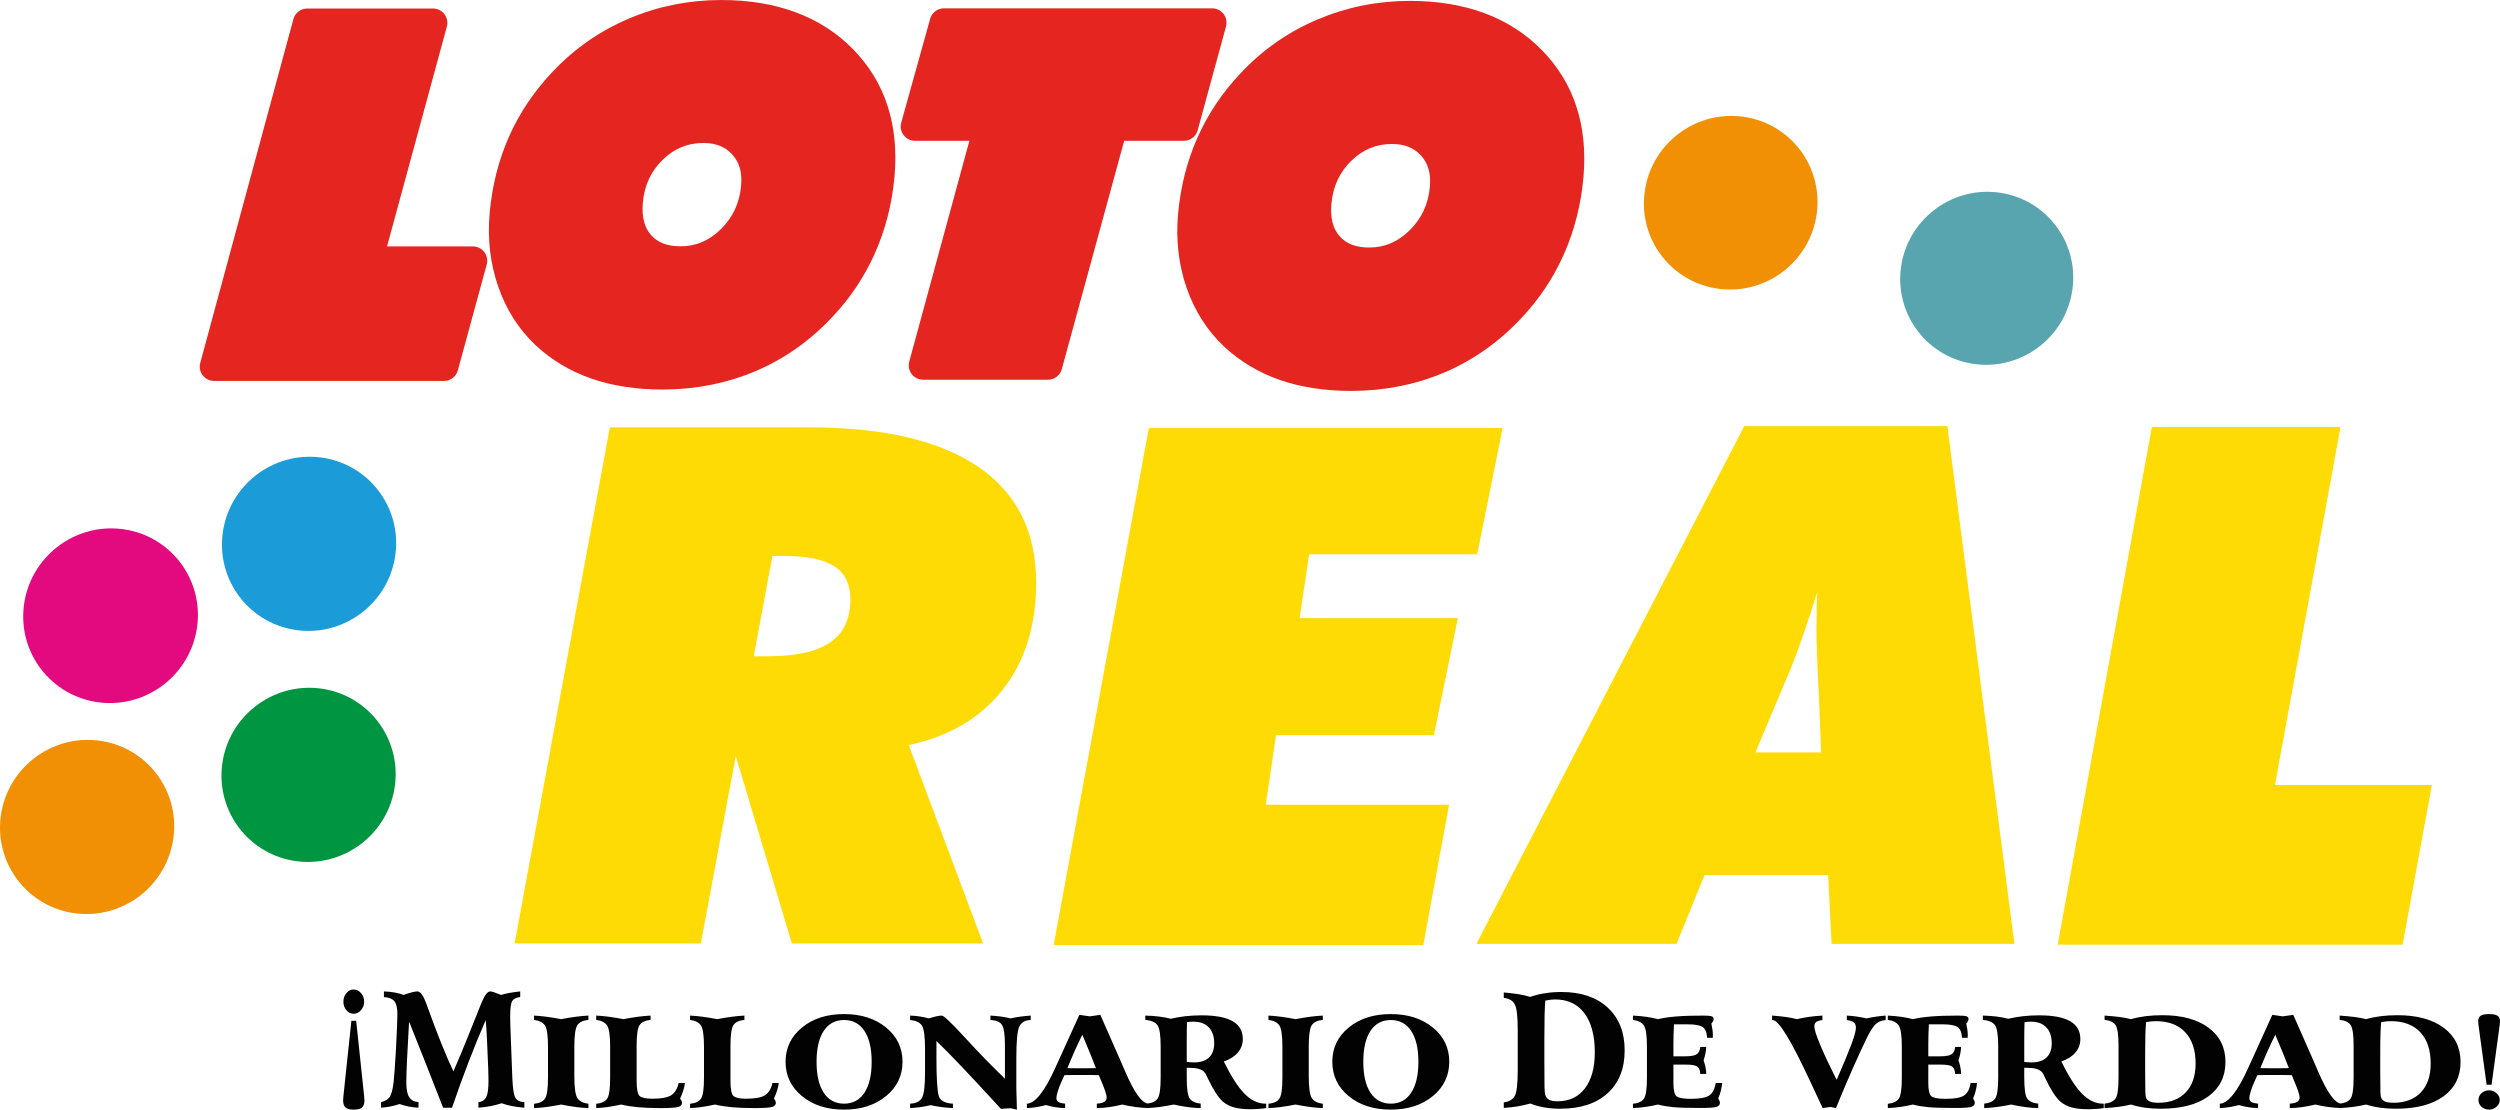
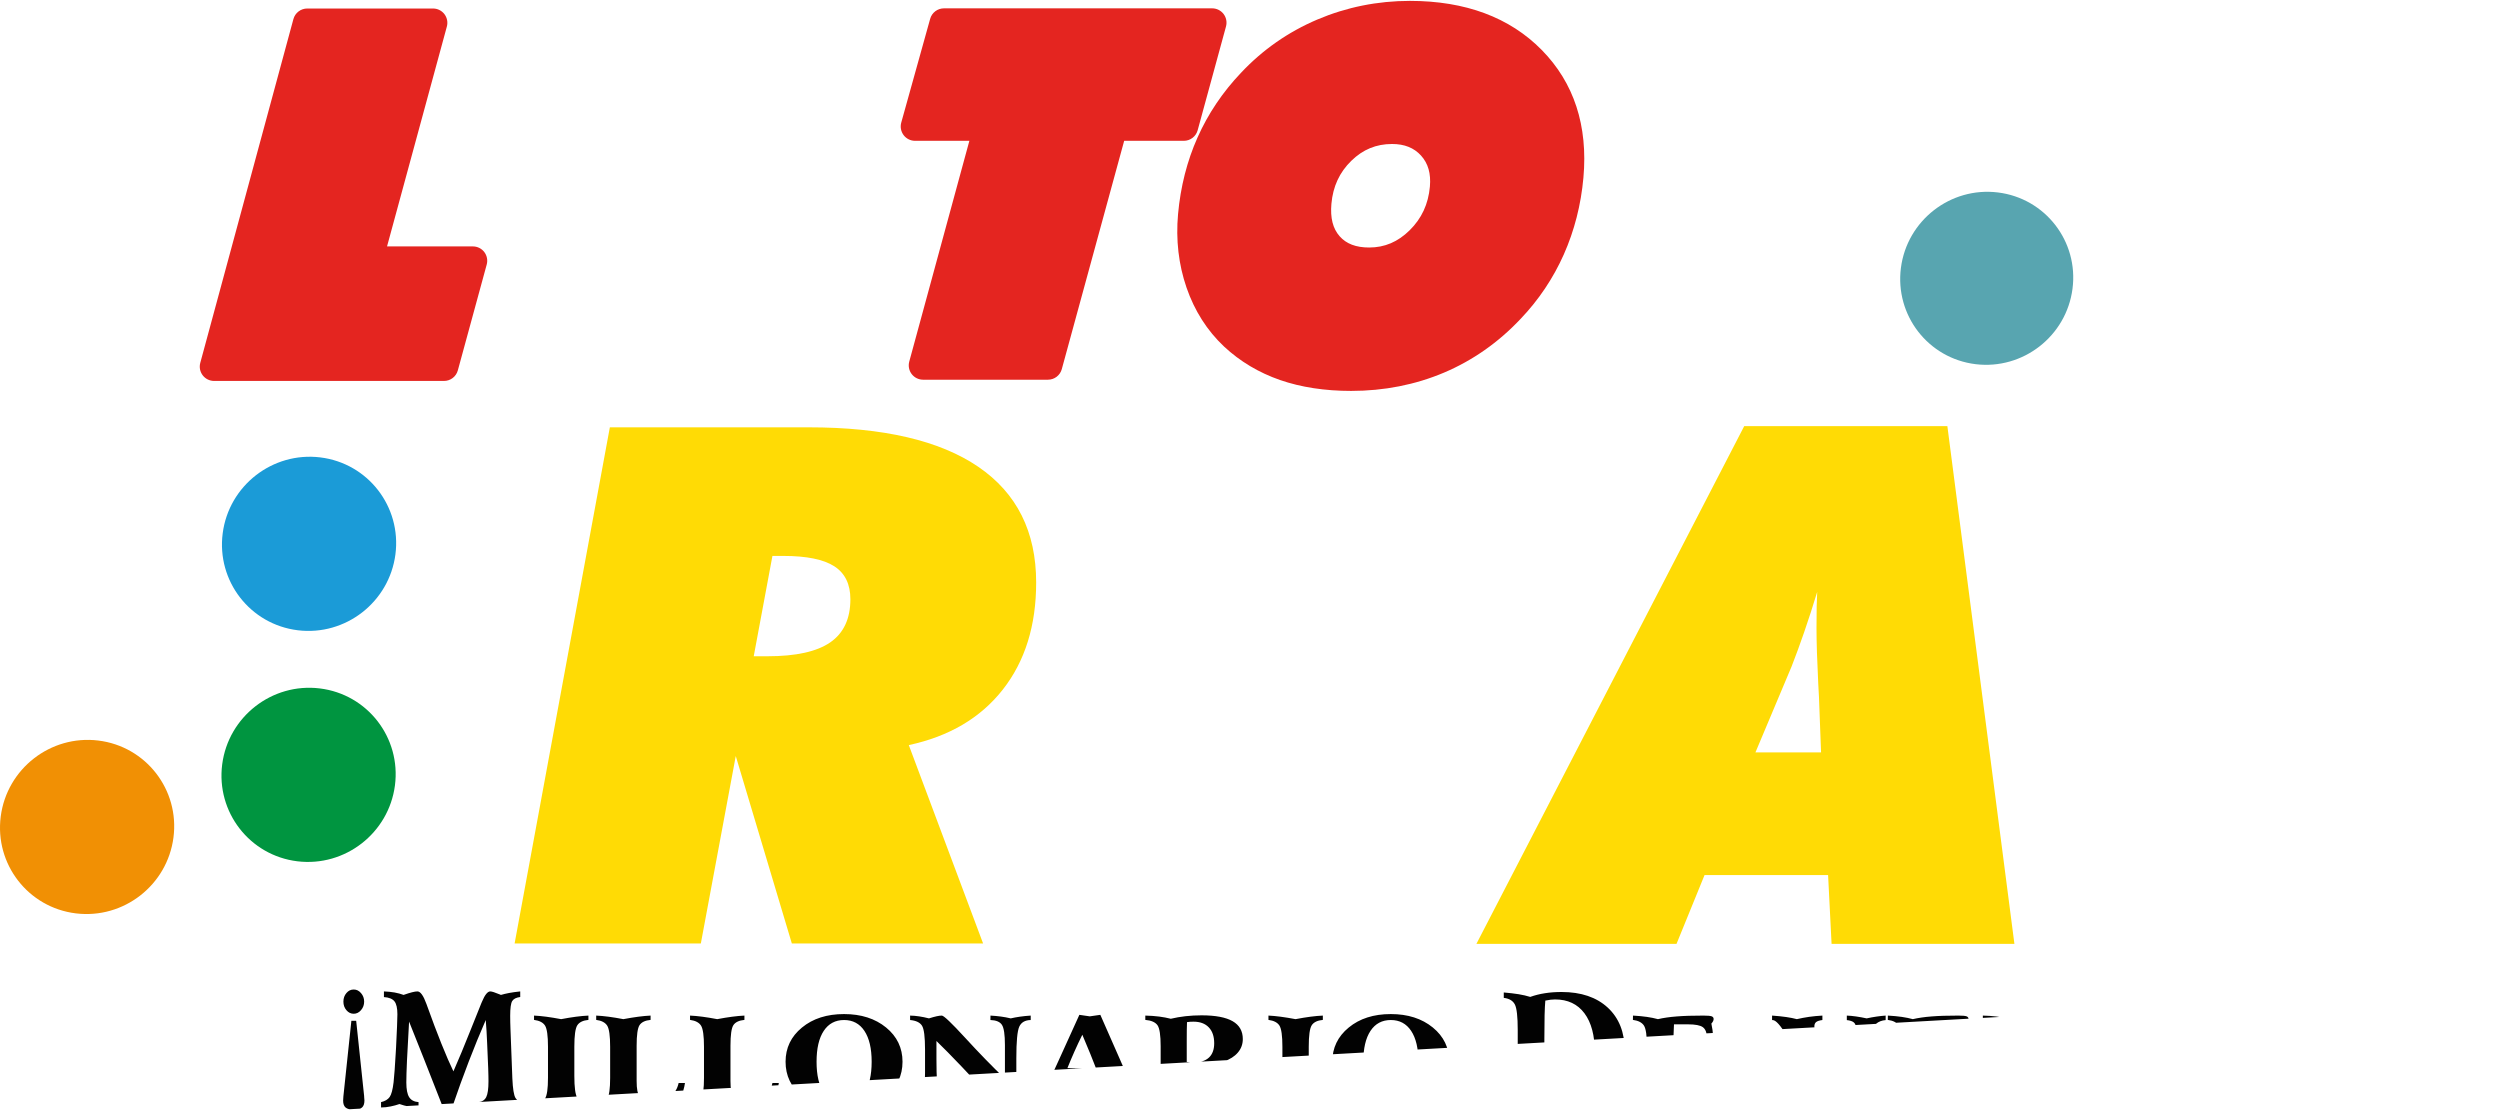
<svg xmlns="http://www.w3.org/2000/svg" width="649.66pt" height="288.35pt" viewBox="0 0 649.66 288.35" version="1.1">
  <defs>
    <clipPath id="clip1">
-       <path d="M 89 257 L 649.66 257 L 649.66 288.352 L 89 288.352 Z M 89 257 " />
+       <path d="M 89 257 L 649.66 257 L 89 288.352 Z M 89 257 " />
    </clipPath>
  </defs>
  <g id="surface1">
    <path style=" stroke:none;fill-rule:nonzero;fill:rgb(100%,85.938%,1.961%);fill-opacity:1;" d="M 195.867 170.539 L 199.445 170.539 C 206.84 170.539 212.273 169.336 215.758 166.926 C 219.242 164.516 220.984 160.777 220.984 155.719 C 220.984 151.812 219.594 148.961 216.816 147.164 C 214.031 145.367 209.617 144.465 203.57 144.465 L 200.727 144.465 Z M 133.73 245.168 L 158.477 111.047 L 210.168 111.047 C 229.527 111.047 244.219 114.473 254.234 121.312 C 264.25 128.152 269.262 138.18 269.262 151.375 C 269.262 162.559 266.371 171.828 260.598 179.191 C 254.82 186.551 246.68 191.363 236.164 193.621 L 255.469 245.168 L 205.77 245.168 L 191.199 196.465 L 182.125 245.168 " />
-     <path style=" stroke:none;fill-rule:nonzero;fill:rgb(100%,85.938%,1.961%);fill-opacity:1;" d="M 273.809 245.594 L 298.535 111.242 L 390.473 111.242 L 383.879 144.039 L 340.199 144.039 L 337.727 160.629 L 378.848 160.629 L 372.617 191.031 L 331.59 191.031 L 328.934 209.117 L 376.555 209.117 L 369.867 245.594 " />
    <path style=" stroke:none;fill-rule:nonzero;fill:rgb(100%,85.938%,1.961%);fill-opacity:1;" d="M 456.176 195.52 L 473.227 195.52 L 472.684 181.098 C 472.617 180.305 472.559 179.168 472.5 177.695 C 472.199 171.691 472.043 166.859 472.043 163.184 C 472.043 160.734 472.059 158.852 472.09 157.535 C 472.117 156.223 472.164 154.98 472.227 153.812 C 471.129 157.426 470.004 160.902 468.852 164.242 C 467.695 167.578 466.602 170.566 465.57 173.195 Z M 383.664 245.281 L 453.262 110.734 L 506.051 110.734 L 523.473 245.281 L 475.961 245.281 L 475.055 227.391 L 442.953 227.391 L 435.664 245.281 " />
-     <path style=" stroke:none;fill-rule:nonzero;fill:rgb(100%,85.938%,1.961%);fill-opacity:1;" d="M 534.727 245.48 L 559.191 110.938 L 608.219 110.938 L 591.184 203.988 L 631.957 203.988 L 624.348 245.48 " />
    <path style=" stroke:none;fill-rule:nonzero;fill:rgb(89.452%,14.502%,12.547%);fill-opacity:1;" d="M 122.887 64.035 L 100.578 64.035 L 116.121 6.91 C 116.43 5.793 116.191 4.598 115.488 3.672 C 114.781 2.75 113.688 2.211 112.527 2.211 L 79.848 2.211 C 78.164 2.211 76.688 3.336 76.246 4.961 L 52.043 94.297 C 51.738 95.414 51.973 96.613 52.68 97.535 C 53.387 98.453 54.48 98.996 55.641 98.996 L 115.379 98.996 C 117.062 98.996 118.531 97.871 118.973 96.254 L 126.48 68.742 C 126.785 67.621 126.555 66.422 125.848 65.496 C 125.145 64.574 124.051 64.035 122.887 64.035 " />
-     <path style=" stroke:none;fill-rule:nonzero;fill:rgb(89.452%,14.502%,12.547%);fill-opacity:1;" d="M 176.848 64.004 C 173.422 64.004 170.918 63.051 169.191 61.09 C 167.426 59.09 166.727 56.328 167.055 52.648 C 167.461 48.156 169.141 44.512 172.215 41.512 C 175.215 38.578 178.668 37.152 182.777 37.152 C 186.012 37.152 188.473 38.137 190.301 40.16 C 192.145 42.195 192.891 44.828 192.594 48.203 C 192.188 52.738 190.469 56.449 187.344 59.535 C 184.297 62.543 180.867 64.004 176.848 64.004 M 187.418 0.004 C 179.023 0.004 170.941 1.633 163.387 4.844 C 155.828 8.062 149.16 12.719 143.57 18.684 C 138.824 23.668 135.027 29.312 132.301 35.441 C 129.578 41.566 127.879 48.258 127.242 55.344 C 126.648 62.023 127.387 68.43 129.438 74.387 C 131.516 80.426 134.797 85.59 139.203 89.73 C 143.324 93.574 148.211 96.488 153.73 98.398 C 159.145 100.273 165.344 101.227 172.152 101.227 C 180.703 101.227 188.816 99.629 196.254 96.48 C 203.719 93.32 210.398 88.637 216.117 82.555 C 220.809 77.656 224.598 72.02 227.355 65.816 C 230.105 59.641 231.816 52.934 232.449 45.891 C 233.652 32.406 230.004 21.254 221.621 12.734 C 213.312 4.289 201.805 0.004 187.418 0.004 " />
    <path style=" stroke:none;fill-rule:nonzero;fill:rgb(89.452%,14.502%,12.547%);fill-opacity:1;" d="M 355.797 64.32 C 352.371 64.32 349.859 63.363 348.129 61.402 C 346.359 59.398 345.66 56.629 345.988 52.941 C 346.395 48.441 348.082 44.793 351.156 41.789 C 354.164 38.848 357.625 37.418 361.738 37.418 C 364.977 37.418 367.445 38.406 369.281 40.434 C 371.129 42.477 371.879 45.113 371.578 48.492 C 371.168 53.039 369.449 56.754 366.316 59.844 C 363.266 62.855 359.824 64.32 355.797 64.32 M 400.633 12.977 C 392.312 4.52 380.785 0.23 366.387 0.23 C 357.984 0.23 349.891 1.863 342.324 5.078 C 334.754 8.297 328.078 12.957 322.48 18.934 C 317.73 23.926 313.926 29.578 311.199 35.719 C 308.473 41.832 306.773 48.535 306.133 55.641 C 305.531 62.32 306.273 68.738 308.328 74.715 C 310.406 80.758 313.695 85.922 318.105 90.07 C 322.242 93.926 327.137 96.844 332.652 98.758 C 338.07 100.633 344.277 101.586 351.102 101.586 C 359.668 101.586 367.789 99.984 375.234 96.836 C 382.695 93.676 389.391 88.98 395.125 82.891 C 399.828 77.973 403.621 72.324 406.375 66.129 C 409.125 59.941 410.84 53.227 411.473 46.172 C 412.68 32.676 409.031 21.508 400.633 12.977 " />
    <path style=" stroke:none;fill-rule:nonzero;fill:rgb(89.452%,14.502%,12.547%);fill-opacity:1;" d="M 307.637 36.594 C 309.312 36.594 310.785 35.469 311.23 33.848 L 318.594 6.879 C 318.898 5.758 318.668 4.555 317.961 3.633 C 317.254 2.711 316.16 2.168 315 2.168 L 245.301 2.168 C 243.629 2.168 242.16 3.285 241.715 4.895 L 234.199 31.867 C 233.891 32.992 234.121 34.195 234.824 35.121 C 235.527 36.051 236.629 36.594 237.789 36.594 L 251.906 36.594 L 236.281 93.969 C 235.977 95.086 236.211 96.285 236.914 97.207 C 237.621 98.129 238.715 98.672 239.879 98.672 L 272.324 98.672 C 274.008 98.672 275.477 97.547 275.922 95.926 L 292.133 36.594 " />
-     <path style=" stroke:none;fill-rule:evenodd;fill:rgb(94.531%,56.444%,1.567%);fill-opacity:1;" d="M 452.652 30.289 C 465.004 31.793 473.727 43.039 472.121 55.406 C 470.52 67.77 459.203 76.578 446.844 75.07 C 434.492 73.566 425.773 62.32 427.379 49.953 C 428.98 37.59 440.297 28.785 452.652 30.289 " />
    <path style=" stroke:none;fill-rule:evenodd;fill:rgb(34.521%,64.647%,68.944%);fill-opacity:1;" d="M 519.164 50.008 C 531.48 51.508 540.176 62.715 538.57 75.035 C 536.977 87.355 525.695 96.133 513.387 94.637 C 501.074 93.137 492.387 81.926 493.98 69.605 C 495.578 57.285 506.859 48.508 519.164 50.008 " />
    <path style=" stroke:none;fill-rule:evenodd;fill:rgb(0%,58.397%,25.098%);fill-opacity:1;" d="M 83.098 178.895 C 95.488 180.406 104.238 191.688 102.633 204.09 C 101.023 216.488 89.668 225.328 77.273 223.82 C 64.883 222.309 56.137 211.027 57.742 198.621 C 59.352 186.223 70.707 177.383 83.098 178.895 " />
    <path style=" stroke:none;fill-rule:evenodd;fill:rgb(10.594%,60.742%,84.375%);fill-opacity:1;" d="M 83.223 118.859 C 95.617 120.371 104.363 131.652 102.758 144.055 C 101.148 156.461 89.793 165.297 77.402 163.785 C 65.004 162.273 56.262 150.992 57.871 138.586 C 59.477 126.184 70.832 117.352 83.223 118.859 " />
    <path style=" stroke:none;fill-rule:evenodd;fill:rgb(94.531%,56.444%,1.567%);fill-opacity:1;" d="M 25.543 192.438 C 37.938 193.949 46.688 205.23 45.078 217.633 C 43.469 230.035 32.117 238.867 19.723 237.355 C 7.332 235.848 -1.418 224.57 0.191 212.164 C 1.797 199.762 13.152 190.926 25.543 192.438 " />
-     <path style=" stroke:none;fill-rule:evenodd;fill:rgb(89.062%,3.529%,49.414%);fill-opacity:1;" d="M 31.648 137.477 C 44.082 138.988 52.855 150.305 51.242 162.746 C 49.633 175.184 38.242 184.047 25.812 182.531 C 13.383 181.016 4.609 169.703 6.223 157.262 C 7.836 144.824 19.223 135.965 31.648 137.477 " />
    <g clip-path="url(#clip1)" clip-rule="nonzero">
      <path style=" stroke:none;fill-rule:nonzero;fill:rgb(0.784%,0.784%,0.784%);fill-opacity:1;" d="M 649.59 266.289 L 647.465 281.887 L 646.184 281.887 L 644.059 266.289 C 644.059 266.258 644.055 266.195 644.043 266.113 C 644.004 265.754 643.988 265.508 643.988 265.371 C 643.988 264.719 644.207 264.242 644.641 263.953 C 645.074 263.66 645.793 263.52 646.809 263.52 C 647.844 263.52 648.574 263.66 649.008 263.953 C 649.441 264.242 649.66 264.727 649.66 265.402 C 649.66 265.508 649.637 265.762 649.59 266.156 Z M 646.809 283.336 C 647.559 283.336 648.211 283.586 648.758 284.086 C 649.316 284.586 649.59 285.168 649.59 285.844 C 649.59 286.52 649.316 287.102 648.758 287.602 C 648.211 288.102 647.559 288.352 646.809 288.352 C 646.043 288.352 645.398 288.109 644.863 287.617 C 644.328 287.129 644.059 286.543 644.059 285.844 C 644.059 285.145 644.328 284.559 644.863 284.066 C 645.398 283.578 646.043 283.336 646.809 283.336 M 618.539 278.258 C 618.539 281.039 618.551 282.82 618.582 283.602 C 618.613 284.375 618.66 284.871 618.719 285.086 C 618.887 285.613 619.219 285.992 619.719 286.223 C 620.219 286.453 620.977 286.57 621.977 286.57 C 625.016 286.57 627.387 285.668 629.09 283.871 C 630.793 282.074 631.648 279.578 631.648 276.379 C 631.648 272.879 630.75 270.168 628.957 268.246 C 627.16 266.328 624.617 265.363 621.328 265.363 C 620.977 265.363 620.59 265.383 620.188 265.418 C 619.777 265.457 619.316 265.52 618.789 265.605 C 618.703 266.34 618.645 267.355 618.602 268.656 C 618.559 269.961 618.539 271.613 618.539 273.609 Z M 614.871 287.031 C 613.859 287.266 612.785 287.465 611.637 287.625 C 610.496 287.777 609.281 287.887 607.992 287.953 L 607.992 286.801 C 609.398 286.652 610.355 286.195 610.863 285.434 C 611.367 284.668 611.617 282.887 611.617 280.078 L 611.617 271.727 C 611.617 268.941 611.367 267.168 610.863 266.398 C 610.355 265.629 609.398 265.172 607.992 265.035 L 607.992 263.914 C 609.445 264.016 610.734 264.137 611.844 264.277 C 612.961 264.426 613.969 264.609 614.871 264.84 C 616.078 264.492 617.352 264.234 618.691 264.066 C 620.035 263.898 621.477 263.816 623.012 263.816 C 628.09 263.816 632.094 264.902 635.023 267.074 C 637.945 269.25 639.41 272.215 639.41 275.957 C 639.41 279.762 637.934 282.738 634.984 284.887 C 632.031 287.043 627.918 288.117 622.633 288.117 C 621.172 288.117 619.797 288.031 618.516 287.852 C 617.234 287.672 616.02 287.398 614.871 287.031 M 590.492 263.719 L 593.191 264.113 L 595.941 263.719 L 601.18 275.621 C 601.504 276.34 601.938 277.34 602.484 278.633 C 604.84 284.078 606.848 286.801 608.5 286.801 L 608.609 286.801 L 608.594 287.953 C 607.391 287.922 606.215 287.828 605.059 287.668 C 603.902 287.516 602.77 287.301 601.66 287.031 C 600.473 287.32 599.328 287.547 598.242 287.699 C 597.152 287.859 596.082 287.941 595.031 287.953 L 595.031 286.801 C 595.949 286.734 596.609 286.574 596.996 286.316 C 597.395 286.059 597.59 285.672 597.59 285.156 C 597.59 284.859 597.461 284.328 597.211 283.562 C 596.961 282.805 596.625 281.93 596.191 280.941 L 595.551 279.395 C 594.875 279.375 594.203 279.355 593.551 279.352 C 592.891 279.348 592.086 279.348 591.113 279.348 C 590.262 279.348 589.48 279.348 588.773 279.352 C 588.07 279.355 587.352 279.375 586.609 279.395 L 585.914 280.941 C 585.496 281.832 585.16 282.699 584.902 283.547 C 584.648 284.398 584.52 284.984 584.52 285.32 C 584.52 285.777 584.684 286.117 585.012 286.344 C 585.336 286.562 585.93 286.711 586.789 286.801 L 586.789 287.953 C 585.93 287.934 585.086 287.855 584.258 287.727 C 583.426 287.598 582.613 287.41 581.816 287.164 C 580.953 287.398 580.113 287.578 579.297 287.711 C 578.477 287.84 577.664 287.922 576.867 287.953 L 576.848 286.816 C 579.02 286.719 581.492 283.602 584.25 277.457 C 584.652 276.578 584.965 275.902 585.18 275.43 Z M 591.262 268.895 C 590.535 270.359 589.848 271.824 589.203 273.27 C 588.559 274.719 587.953 276.148 587.379 277.566 C 587.844 277.578 588.34 277.59 588.859 277.594 C 589.375 277.602 590.141 277.602 591.152 277.602 C 592.152 277.602 592.91 277.602 593.414 277.594 C 593.922 277.59 594.387 277.578 594.801 277.566 C 594.402 276.527 593.918 275.281 593.324 273.836 C 592.734 272.383 592.051 270.738 591.262 268.895 M 91.918 263.438 C 92.648 263.438 93.285 263.125 93.82 262.496 C 94.363 261.867 94.629 261.137 94.629 260.285 C 94.629 259.438 94.363 258.703 93.82 258.074 C 93.285 257.445 92.648 257.137 91.918 257.137 C 91.172 257.137 90.543 257.438 90.027 258.055 C 89.5 258.668 89.238 259.41 89.238 260.285 C 89.238 261.164 89.5 261.902 90.027 262.52 C 90.543 263.133 91.172 263.438 91.918 263.438 M 94.629 284.867 L 92.559 265.262 L 91.309 265.262 L 89.238 284.867 C 89.238 284.91 89.234 284.984 89.223 285.09 C 89.184 285.539 89.168 285.848 89.168 286.02 C 89.168 286.844 89.383 287.438 89.805 287.805 C 90.227 288.172 90.93 288.352 91.918 288.352 C 92.93 288.352 93.641 288.172 94.066 287.805 C 94.488 287.438 94.703 286.832 94.703 285.98 C 94.703 285.848 94.676 285.531 94.629 285.031 Z M 99.77 257.633 C 100.793 257.676 101.723 257.77 102.551 257.914 C 103.375 258.066 104.148 258.273 104.875 258.543 C 105.793 258.223 106.535 257.984 107.102 257.848 C 107.672 257.703 108.133 257.633 108.48 257.633 C 109.254 257.633 110.039 258.73 110.832 260.934 C 110.91 261.164 110.977 261.336 111.023 261.461 C 112.289 264.996 113.516 268.254 114.711 271.23 C 115.906 274.207 116.949 276.598 117.828 278.406 C 119.191 275.305 120.668 271.746 122.262 267.734 C 123.852 263.727 124.797 261.379 125.082 260.695 C 125.117 260.609 125.172 260.484 125.242 260.328 C 125.988 258.531 126.707 257.633 127.402 257.633 C 127.789 257.633 128.59 257.883 129.797 258.387 C 129.98 258.465 130.105 258.52 130.176 258.543 C 130.809 258.359 131.516 258.184 132.301 258.039 C 133.086 257.891 134.043 257.758 135.188 257.633 L 135.188 259.086 C 134.164 259.215 133.465 259.566 133.113 260.129 C 132.758 260.688 132.578 261.973 132.578 263.98 C 132.578 264.492 132.586 265.031 132.598 265.598 C 132.609 266.164 132.629 266.762 132.652 267.383 L 133.141 280.23 C 133.258 282.91 133.527 284.605 133.953 285.309 C 134.383 286.008 135.152 286.375 136.258 286.402 L 136.258 287.852 C 135.043 287.758 133.961 287.617 132.996 287.422 C 132.039 287.238 131.164 286.988 130.367 286.691 C 129.461 286.988 128.504 287.238 127.496 287.438 C 126.492 287.633 125.441 287.77 124.332 287.852 L 124.332 286.402 C 125.289 286.305 125.965 285.867 126.355 285.094 C 126.742 284.32 126.938 282.945 126.938 280.977 C 126.938 280.551 126.934 280.094 126.922 279.609 C 126.91 279.133 126.891 278.469 126.867 277.621 L 126.59 271.086 C 126.547 269.965 126.492 268.914 126.434 267.934 C 126.375 266.961 126.309 266.008 126.227 265.074 C 124.75 268.461 123.281 272.039 121.828 275.816 C 120.375 279.59 118.918 283.602 117.469 287.852 L 115.145 287.852 C 113.266 283.035 111.609 278.824 110.184 275.211 C 108.762 271.598 107.465 268.348 106.305 265.477 C 106.059 269.676 105.883 273.031 105.762 275.566 C 105.648 278.098 105.59 280.004 105.59 281.301 C 105.59 283.07 105.836 284.344 106.328 285.117 C 106.82 285.891 107.633 286.316 108.766 286.402 L 108.75 287.852 C 107.855 287.809 107 287.707 106.184 287.547 C 105.363 287.383 104.57 287.168 103.812 286.898 C 103.086 287.152 102.328 287.359 101.531 287.52 C 100.73 287.672 99.895 287.781 99.02 287.852 L 99.02 286.402 C 100.055 286.16 100.805 285.719 101.258 285.074 C 101.711 284.434 102.051 283.16 102.277 281.262 C 102.461 279.602 102.652 276.973 102.852 273.371 C 102.883 272.887 102.906 272.516 102.918 272.258 C 103.027 270.109 103.109 268.273 103.176 266.746 C 103.238 265.211 103.27 264.156 103.27 263.574 C 103.27 261.984 103.016 260.859 102.504 260.211 C 101.984 259.555 101.078 259.188 99.77 259.105 Z M 138.777 263.914 C 139.734 263.957 140.785 264.059 141.934 264.207 C 143.074 264.359 144.375 264.566 145.82 264.84 C 147.246 264.566 148.543 264.359 149.695 264.207 C 150.848 264.059 151.922 263.957 152.91 263.914 L 152.91 265.035 C 151.496 265.172 150.531 265.641 150.02 266.438 C 149.508 267.234 149.25 269.086 149.25 271.992 L 149.25 279.582 C 149.25 282.578 149.508 284.492 150.023 285.316 C 150.543 286.145 151.508 286.652 152.91 286.832 L 152.91 287.953 C 151.91 287.922 150.828 287.828 149.672 287.68 C 148.504 287.523 147.234 287.312 145.852 287.031 C 144.398 287.312 143.098 287.523 141.957 287.68 C 140.816 287.828 139.754 287.922 138.777 287.953 L 138.777 286.832 C 140.176 286.695 141.133 286.238 141.641 285.465 C 142.145 284.688 142.402 282.898 142.402 280.082 L 142.402 272.027 C 142.402 269.168 142.145 267.34 141.641 266.523 C 141.133 265.719 140.176 265.219 138.777 265.035 Z M 154.93 263.914 C 155.906 263.957 156.977 264.059 158.129 264.207 C 159.281 264.359 160.57 264.566 161.992 264.84 C 163.441 264.566 164.738 264.359 165.883 264.207 C 167.027 264.059 168.09 263.957 169.062 263.914 L 169.062 265.035 C 167.66 265.172 166.703 265.629 166.195 266.398 C 165.688 267.168 165.438 268.949 165.438 271.758 L 165.438 280.906 C 165.438 283.016 165.695 284.305 166.203 284.789 C 166.711 285.273 167.809 285.516 169.496 285.516 C 171.805 285.516 173.434 285.219 174.391 284.629 C 175.348 284.035 176.004 282.969 176.352 281.426 L 177.996 281.441 C 177.914 282.074 177.766 282.723 177.559 283.387 C 177.352 284.051 177.07 284.75 176.73 285.48 C 176.918 285.738 177.051 285.949 177.117 286.105 C 177.191 286.266 177.23 286.434 177.23 286.605 C 177.23 287.117 176.895 287.469 176.227 287.664 C 175.559 287.855 174.012 287.953 171.598 287.953 C 169.34 287.953 167.402 287.875 165.785 287.727 C 164.176 287.574 162.719 287.344 161.418 287.031 C 160.133 287.312 158.953 287.523 157.891 287.68 C 156.82 287.828 155.84 287.922 154.949 287.953 L 154.93 286.832 C 156.336 286.695 157.293 286.238 157.801 285.465 C 158.305 284.688 158.555 282.898 158.555 280.09 L 158.555 272.031 C 158.555 269.172 158.301 267.34 157.785 266.523 C 157.273 265.719 156.32 265.219 154.93 265.035 Z M 179.316 263.914 C 180.293 263.957 181.359 264.059 182.516 264.207 C 183.668 264.359 184.953 264.566 186.379 264.84 C 187.828 264.566 189.121 264.359 190.27 264.207 C 191.41 264.059 192.473 263.957 193.449 263.914 L 193.449 265.035 C 192.047 265.172 191.09 265.629 190.582 266.398 C 190.074 267.168 189.824 268.949 189.824 271.758 L 189.824 280.906 C 189.824 283.016 190.082 284.305 190.586 284.789 C 191.094 285.273 192.191 285.516 193.883 285.516 C 196.191 285.516 197.82 285.219 198.777 284.629 C 199.734 284.035 200.387 282.969 200.734 281.426 L 202.383 281.441 C 202.297 282.074 202.152 282.723 201.941 283.387 C 201.734 284.051 201.453 284.75 201.113 285.48 C 201.305 285.738 201.438 285.949 201.504 286.105 C 201.578 286.266 201.613 286.434 201.613 286.605 C 201.613 287.117 201.277 287.469 200.613 287.664 C 199.941 287.855 198.398 287.953 195.98 287.953 C 193.723 287.953 191.789 287.875 190.172 287.727 C 188.562 287.574 187.102 287.344 185.805 287.031 C 184.516 287.312 183.34 287.523 182.277 287.68 C 181.207 287.828 180.227 287.922 179.336 287.953 L 179.316 286.832 C 180.719 286.695 181.68 286.238 182.184 285.465 C 182.691 284.688 182.941 282.898 182.941 280.09 L 182.941 272.031 C 182.941 269.172 182.684 267.34 182.172 266.523 C 181.66 265.719 180.707 265.219 179.316 265.035 Z M 219.348 265.066 C 217.07 265.066 215.309 266.008 214.062 267.887 C 212.816 269.77 212.195 272.438 212.195 275.91 C 212.195 279.391 212.816 282.074 214.062 283.965 C 215.309 285.855 217.07 286.801 219.348 286.801 C 221.617 286.801 223.383 285.855 224.633 283.965 C 225.883 282.074 226.512 279.391 226.512 275.91 C 226.512 272.449 225.883 269.777 224.633 267.895 C 223.383 266.008 221.617 265.066 219.348 265.066 M 234.531 275.91 C 234.531 279.512 233.109 282.492 230.258 284.832 C 227.41 287.18 223.773 288.352 219.336 288.352 C 214.895 288.352 211.242 287.18 208.406 284.844 C 205.562 282.5 204.141 279.523 204.141 275.91 C 204.141 272.316 205.562 269.352 208.406 267.02 C 211.242 264.684 214.895 263.52 219.336 263.52 C 223.773 263.52 227.41 264.684 230.258 267.008 C 233.109 269.34 234.531 272.309 234.531 275.91 M 261.145 280.309 L 261.145 271.594 C 261.145 268.855 260.883 267.09 260.355 266.309 C 259.832 265.523 258.836 265.113 257.371 265.066 L 257.391 263.914 C 258.355 263.969 259.27 264.051 260.145 264.172 C 261.008 264.289 261.848 264.445 262.645 264.641 C 263.395 264.469 264.199 264.32 265.055 264.195 C 265.914 264.074 266.844 263.98 267.844 263.914 L 267.844 265.066 C 266.379 265.102 265.391 265.668 264.879 266.777 C 264.367 267.883 264.109 270.617 264.109 274.992 L 264.109 282.852 C 264.109 283.742 264.152 285.305 264.238 287.547 C 264.242 287.898 264.25 288.168 264.25 288.352 L 262.609 287.988 L 260.09 288.145 L 259.254 287.227 C 252.156 279.469 246.852 273.895 243.348 270.516 L 243.348 275.219 C 243.348 277.621 243.398 279.668 243.504 281.336 C 243.605 283.016 243.754 284.16 243.941 284.789 C 244.117 285.398 244.527 285.875 245.16 286.219 C 245.789 286.562 246.621 286.758 247.633 286.801 L 247.633 287.953 C 246.609 287.898 245.613 287.812 244.66 287.691 C 243.703 287.562 242.77 287.398 241.848 287.195 C 240.848 287.422 239.906 287.598 239.023 287.719 C 238.145 287.844 237.301 287.922 236.504 287.953 L 236.504 286.801 C 238.016 286.734 239.039 286.238 239.578 285.309 C 240.113 284.383 240.383 282.211 240.383 278.793 L 240.383 272.754 C 240.383 269.441 240.121 267.371 239.59 266.535 C 239.059 265.695 238.027 265.207 236.504 265.066 L 236.504 263.914 C 237.238 263.926 238.023 263.992 238.844 264.117 C 239.668 264.238 240.516 264.414 241.402 264.641 C 242.238 264.383 242.91 264.195 243.422 264.086 C 243.934 263.969 244.375 263.914 244.746 263.914 C 245.258 263.914 247.285 265.844 250.824 269.699 C 254.363 273.566 257.805 277.102 261.145 280.309 M 281.258 268.895 C 280.531 270.359 279.84 271.824 279.199 273.27 C 278.555 274.719 277.949 276.148 277.379 277.566 C 277.84 277.578 278.336 277.59 278.852 277.594 C 279.371 277.602 280.133 277.602 281.148 277.602 C 282.148 277.602 282.906 277.602 283.41 277.594 C 283.918 277.59 284.383 277.578 284.797 277.566 C 284.398 276.527 283.91 275.281 283.32 273.836 C 282.727 272.383 282.047 270.738 281.258 268.895 M 280.488 263.719 L 283.188 264.113 L 285.938 263.719 L 291.176 275.621 C 291.496 276.34 291.93 277.34 292.48 278.633 C 294.836 284.078 296.844 286.801 298.496 286.801 L 298.605 286.801 L 298.59 287.953 C 297.387 287.922 296.211 287.828 295.055 287.668 C 293.895 287.516 292.766 287.301 291.656 287.031 C 290.465 287.32 289.324 287.547 288.238 287.699 C 287.148 287.859 286.078 287.941 285.027 287.953 L 285.027 286.801 C 285.945 286.734 286.605 286.574 286.992 286.316 C 287.391 286.059 287.586 285.672 287.586 285.156 C 287.586 284.859 287.457 284.328 287.207 283.562 C 286.957 282.805 286.621 281.93 286.188 280.941 L 285.547 279.395 C 284.871 279.375 284.199 279.355 283.547 279.352 C 282.887 279.348 282.082 279.348 281.109 279.348 C 280.258 279.348 279.477 279.348 278.77 279.352 C 278.066 279.355 277.348 279.375 276.609 279.395 L 275.91 280.941 C 275.492 281.832 275.156 282.699 274.898 283.547 C 274.645 284.398 274.516 284.984 274.516 285.32 C 274.516 285.777 274.68 286.117 275.008 286.344 C 275.332 286.562 275.922 286.711 276.785 286.801 L 276.785 287.953 C 275.922 287.934 275.082 287.855 274.254 287.727 C 273.422 287.598 272.609 287.41 271.812 287.164 C 270.949 287.398 270.109 287.578 269.289 287.711 C 268.473 287.84 267.66 287.922 266.859 287.953 L 266.844 286.816 C 269.016 286.719 271.488 283.602 274.246 277.457 C 274.648 276.578 274.961 275.902 275.172 275.43 Z M 308.391 275.957 C 308.773 275.992 309.113 276.027 309.426 276.051 C 309.738 276.07 310.023 276.082 310.285 276.082 C 311.988 276.082 313.289 275.652 314.188 274.801 C 315.082 273.949 315.527 272.715 315.527 271.098 C 315.527 269.328 315.059 267.949 314.113 266.969 C 313.172 265.984 311.848 265.496 310.141 265.496 C 309.852 265.496 309.57 265.504 309.305 265.52 C 309.031 265.535 308.75 265.566 308.461 265.613 C 308.438 266.113 308.422 266.793 308.406 267.645 C 308.395 268.496 308.391 269.441 308.391 270.48 Z M 318.02 275.84 C 319.945 279.754 321.754 282.559 323.438 284.254 C 325.129 285.953 326.934 286.801 328.863 286.801 L 329.039 286.801 L 329.039 287.953 C 328.387 288.055 327.727 288.125 327.062 288.172 C 326.402 288.223 325.742 288.25 325.09 288.25 C 323.305 288.25 321.832 288.094 320.688 287.773 C 319.539 287.461 318.562 286.949 317.762 286.25 C 316.57 285.211 315.266 283.188 313.852 280.191 C 313.637 279.742 313.48 279.402 313.367 279.176 C 312.855 278.121 311.664 277.57 309.805 277.516 C 309.207 277.496 308.738 277.477 308.391 277.469 L 308.391 279.969 C 308.391 282.875 308.641 284.707 309.145 285.449 C 309.645 286.191 310.605 286.641 312.016 286.801 L 312.016 287.953 C 310.965 287.941 309.859 287.859 308.699 287.699 C 307.539 287.547 306.312 287.32 305.016 287.031 C 303.641 287.312 302.371 287.523 301.207 287.68 C 300.039 287.828 298.969 287.922 297.988 287.953 L 297.973 286.801 C 299.383 286.652 300.348 286.195 300.852 285.434 C 301.359 284.668 301.613 282.883 301.613 280.078 L 301.613 271.898 C 301.613 269.02 301.34 267.188 300.785 266.414 C 300.23 265.637 299.176 265.172 297.625 265.035 L 297.625 263.914 C 298.961 263.945 300.168 264.035 301.254 264.172 C 302.34 264.316 303.336 264.504 304.246 264.738 C 305.473 264.445 306.746 264.227 308.078 264.074 C 309.406 263.926 310.793 263.848 312.234 263.848 C 315.848 263.848 318.535 264.355 320.309 265.371 C 322.078 266.383 322.961 267.934 322.961 270.016 C 322.961 271.344 322.535 272.516 321.676 273.52 C 320.82 274.531 319.602 275.301 318.02 275.84 M 329.625 263.914 C 330.586 263.957 331.633 264.059 332.781 264.207 C 333.922 264.359 335.223 264.566 336.668 264.84 C 338.098 264.566 339.391 264.359 340.543 264.207 C 341.695 264.059 342.77 263.957 343.758 263.914 L 343.758 265.035 C 342.344 265.172 341.379 265.641 340.867 266.438 C 340.355 267.234 340.098 269.086 340.098 271.992 L 340.098 279.582 C 340.098 282.578 340.355 284.492 340.871 285.316 C 341.391 286.145 342.355 286.652 343.758 286.832 L 343.758 287.953 C 342.758 287.922 341.68 287.828 340.52 287.68 C 339.352 287.523 338.086 287.312 336.699 287.031 C 335.246 287.312 333.945 287.523 332.805 287.68 C 331.664 287.828 330.602 287.922 329.625 287.953 L 329.625 286.832 C 331.023 286.695 331.98 286.238 332.488 285.465 C 332.992 284.688 333.25 282.898 333.25 280.082 L 333.25 272.027 C 333.25 269.168 332.992 267.34 332.488 266.523 C 331.98 265.719 331.023 265.219 329.625 265.035 Z M 361.426 265.066 C 359.148 265.066 357.387 266.008 356.141 267.887 C 354.895 269.77 354.273 272.438 354.273 275.91 C 354.273 279.391 354.895 282.074 356.141 283.965 C 357.387 285.855 359.148 286.801 361.426 286.801 C 363.695 286.801 365.461 285.855 366.711 283.965 C 367.961 282.074 368.59 279.391 368.59 275.91 C 368.59 272.449 367.961 269.777 366.711 267.895 C 365.461 266.008 363.695 265.066 361.426 265.066 M 376.609 275.91 C 376.609 279.512 375.188 282.492 372.336 284.832 C 369.484 287.18 365.852 288.352 361.414 288.352 C 356.973 288.352 353.32 287.18 350.484 284.844 C 347.641 282.5 346.219 279.523 346.219 275.91 C 346.219 272.316 347.641 269.352 350.484 267.02 C 353.32 264.684 356.973 263.52 361.414 263.52 C 365.852 263.52 369.484 264.684 372.336 267.008 C 375.188 269.34 376.609 272.309 376.609 275.91 M 397.656 286.762 C 396.645 287.055 395.566 287.301 394.422 287.5 C 393.281 287.691 392.066 287.832 390.777 287.914 L 390.777 286.473 C 392.184 286.285 393.141 285.719 393.648 284.766 C 394.152 283.812 394.402 281.586 394.402 278.082 L 394.402 267.656 C 394.402 264.184 394.152 261.969 393.648 261.008 C 393.141 260.047 392.184 259.477 390.777 259.309 L 390.777 257.906 C 392.23 258.031 393.52 258.184 394.629 258.359 C 395.746 258.547 396.754 258.777 397.656 259.059 C 398.863 258.629 400.133 258.305 401.477 258.102 C 402.816 257.887 404.258 257.785 405.797 257.785 C 410.871 257.785 414.879 259.145 417.805 261.852 C 420.73 264.57 422.191 268.266 422.191 272.938 C 422.191 277.684 420.719 281.402 417.77 284.086 C 414.816 286.773 410.703 288.117 405.418 288.117 C 403.953 288.117 402.578 288.008 401.301 287.781 C 400.016 287.562 398.805 287.219 397.656 286.762 M 401.324 275.812 C 401.324 279.281 401.336 281.508 401.363 282.48 C 401.398 283.445 401.445 284.062 401.5 284.332 C 401.672 284.992 402 285.465 402.5 285.75 C 403 286.039 403.758 286.184 404.758 286.184 C 407.797 286.184 410.172 285.059 411.875 282.816 C 413.574 280.574 414.43 277.461 414.43 273.465 C 414.43 269.098 413.535 265.715 411.738 263.312 C 409.945 260.918 407.402 259.719 404.113 259.719 C 403.758 259.719 403.371 259.738 402.973 259.785 C 402.562 259.836 402.098 259.91 401.574 260.02 C 401.488 260.934 401.426 262.203 401.383 263.828 C 401.344 265.453 401.324 267.52 401.324 270.008 Z M 424.355 263.914 C 425.715 263.992 426.918 264.102 427.965 264.254 C 429.012 264.402 429.969 264.602 430.84 264.84 C 432.242 264.516 433.867 264.277 435.703 264.137 C 437.539 263.984 439.859 263.914 442.66 263.914 C 443.746 263.914 444.461 263.98 444.805 264.105 C 445.141 264.238 445.309 264.469 445.309 264.797 C 445.309 264.996 445.262 265.188 445.156 265.387 C 445.059 265.59 444.914 265.789 444.723 265.992 C 444.852 266.598 444.949 267.145 445.016 267.641 C 445.086 268.129 445.113 268.598 445.113 269.023 C 445.113 269.109 445.109 269.223 445.098 269.371 C 445.086 269.516 445.078 269.617 445.078 269.684 L 443.613 269.684 C 443.551 268.355 443.191 267.438 442.52 266.938 C 441.855 266.438 440.551 266.188 438.609 266.188 L 435.008 266.188 C 434.961 267.156 434.922 268.047 434.898 268.859 C 434.875 269.672 434.863 270.367 434.863 270.938 L 434.863 274.5 L 437.914 274.5 C 439.371 274.5 440.367 274.324 440.902 273.969 C 441.441 273.609 441.758 272.977 441.855 272.059 L 443.395 272.059 C 443.355 272.648 443.281 273.234 443.16 273.824 C 443.047 274.406 442.895 274.977 442.703 275.52 C 442.93 276.211 443.094 276.848 443.211 277.422 C 443.32 278.008 443.383 278.555 443.395 279.082 L 441.836 279.082 C 441.789 278.129 441.52 277.477 441.031 277.145 C 440.543 276.809 439.5 276.645 437.914 276.645 L 434.863 276.645 L 434.863 281.477 C 434.863 283.301 435.133 284.43 435.668 284.875 C 436.203 285.32 437.461 285.547 439.438 285.547 C 441.723 285.547 443.297 285.254 444.16 284.68 C 445.035 284.094 445.598 283.016 445.848 281.426 L 447.531 281.426 C 447.457 282.133 447.336 282.82 447.172 283.484 C 447 284.148 446.781 284.805 446.5 285.449 C 446.656 285.695 446.77 285.91 446.84 286.086 C 446.906 286.262 446.945 286.422 446.945 286.574 C 446.945 287.098 446.641 287.453 446.035 287.641 C 445.426 287.828 444.008 287.922 441.777 287.922 C 438.598 287.922 436.273 287.852 434.809 287.711 C 433.344 287.57 432.02 287.344 430.84 287.031 C 429.766 287.289 428.691 287.5 427.625 287.645 C 426.559 287.801 425.465 287.898 424.355 287.953 L 424.336 286.832 C 425.746 286.695 426.711 286.238 427.215 285.465 C 427.723 284.688 427.98 282.898 427.98 280.082 L 427.98 272.027 C 427.98 269.168 427.723 267.34 427.211 266.523 C 426.691 265.719 425.734 265.219 424.336 265.035 Z M 460.496 263.914 C 461.906 264.016 463.129 264.137 464.164 264.289 C 465.203 264.438 466.125 264.621 466.938 264.84 C 467.961 264.602 469.023 264.402 470.121 264.242 C 471.223 264.09 472.367 263.98 473.574 263.914 L 473.574 265.066 C 472.789 265.172 472.246 265.352 471.941 265.602 C 471.637 265.848 471.484 266.234 471.484 266.758 C 471.484 267.508 471.988 269.098 473.004 271.52 C 474.016 273.945 475.441 276.977 477.281 280.629 C 479.195 276.223 480.508 273.035 481.223 271.086 C 481.93 269.137 482.285 267.793 482.285 267.062 C 482.285 266.453 482.102 265.992 481.742 265.688 C 481.375 265.383 480.773 265.184 479.922 265.086 L 479.922 263.914 C 480.676 263.945 481.473 264.023 482.32 264.141 C 483.168 264.262 484.086 264.426 485.074 264.641 C 485.973 264.445 486.824 264.289 487.645 264.172 C 488.461 264.051 489.246 263.969 490.012 263.914 L 490.012 265.086 C 489.023 265.16 488.195 265.48 487.531 266.039 C 486.871 266.605 486.109 267.746 485.25 269.461 C 484.109 271.801 482.828 274.566 481.418 277.758 C 480.004 280.953 478.562 284.348 477.098 287.953 L 475.668 287.656 L 473.648 287.953 C 472.852 286.266 471.766 283.945 470.391 280.984 C 465.465 270.383 462.227 265.086 460.676 265.086 L 460.496 265.086 Z M 490.59 263.914 C 491.949 263.992 493.152 264.102 494.203 264.254 C 495.246 264.402 496.203 264.602 497.074 264.84 C 498.48 264.516 500.105 264.277 501.941 264.137 C 503.777 263.984 506.098 263.914 508.898 263.914 C 509.984 263.914 510.695 263.98 511.039 264.105 C 511.375 264.238 511.547 264.469 511.547 264.797 C 511.547 264.996 511.496 265.188 511.395 265.387 C 511.297 265.59 511.148 265.789 510.961 265.992 C 511.09 266.598 511.188 267.145 511.254 267.641 C 511.32 268.129 511.352 268.598 511.352 269.023 C 511.352 269.109 511.344 269.223 511.332 269.371 C 511.32 269.516 511.312 269.617 511.312 269.684 L 509.852 269.684 C 509.789 268.355 509.43 267.438 508.758 266.938 C 508.09 266.438 506.785 266.188 504.844 266.188 L 501.242 266.188 C 501.195 267.156 501.16 268.047 501.137 268.859 C 501.109 269.672 501.098 270.367 501.098 270.938 L 501.098 274.5 L 504.148 274.5 C 505.609 274.5 506.602 274.324 507.141 273.969 C 507.676 273.609 507.992 272.977 508.09 272.059 L 509.629 272.059 C 509.594 272.648 509.52 273.234 509.398 273.824 C 509.281 274.406 509.129 274.977 508.941 275.52 C 509.164 276.211 509.332 276.848 509.445 277.422 C 509.555 278.008 509.617 278.555 509.629 279.082 L 508.074 279.082 C 508.023 278.129 507.758 277.477 507.27 277.145 C 506.777 276.809 505.734 276.645 504.148 276.645 L 501.098 276.645 L 501.098 281.477 C 501.098 283.301 501.367 284.43 501.902 284.875 C 502.441 285.32 503.695 285.547 505.676 285.547 C 507.957 285.547 509.531 285.254 510.398 284.68 C 511.27 284.094 511.832 283.016 512.082 281.426 L 513.766 281.426 C 513.691 282.133 513.57 282.82 513.406 283.484 C 513.234 284.148 513.016 284.805 512.734 285.449 C 512.895 285.695 513.004 285.91 513.078 286.086 C 513.145 286.262 513.18 286.422 513.18 286.574 C 513.18 287.098 512.875 287.453 512.273 287.641 C 511.66 287.828 510.246 287.922 508.012 287.922 C 504.832 287.922 502.508 287.852 501.043 287.711 C 499.578 287.57 498.254 287.344 497.074 287.031 C 496.004 287.289 494.93 287.5 493.859 287.645 C 492.793 287.801 491.699 287.898 490.59 287.953 L 490.57 286.832 C 491.98 286.695 492.945 286.238 493.449 285.465 C 493.957 284.688 494.215 282.898 494.215 280.082 L 494.215 272.027 C 494.215 269.168 493.957 267.34 493.445 266.523 C 492.926 265.719 491.969 265.219 490.57 265.035 Z M 526.031 275.957 C 526.418 275.992 526.758 276.027 527.07 276.051 C 527.383 276.07 527.668 276.082 527.93 276.082 C 529.633 276.082 530.934 275.652 531.828 274.801 C 532.727 273.949 533.172 272.715 533.172 271.098 C 533.172 269.328 532.703 267.949 531.758 266.969 C 530.816 265.984 529.492 265.496 527.785 265.496 C 527.496 265.496 527.219 265.504 526.949 265.52 C 526.672 265.535 526.395 265.566 526.105 265.613 C 526.082 266.113 526.062 266.793 526.051 267.645 C 526.039 268.496 526.031 269.441 526.031 270.48 Z M 535.66 275.84 C 537.59 279.754 539.398 282.559 541.082 284.254 C 542.773 285.953 544.578 286.801 546.508 286.801 L 546.684 286.801 L 546.684 287.953 C 546.031 288.055 545.371 288.125 544.707 288.172 C 544.047 288.223 543.387 288.25 542.734 288.25 C 540.945 288.25 539.477 288.094 538.328 287.773 C 537.184 287.461 536.203 286.949 535.406 286.25 C 534.215 285.211 532.91 283.188 531.492 280.191 C 531.281 279.742 531.121 279.402 531.012 279.176 C 530.5 278.121 529.309 277.57 527.449 277.516 C 526.852 277.496 526.379 277.477 526.031 277.469 L 526.031 279.969 C 526.031 282.875 526.281 284.707 526.789 285.449 C 527.289 286.191 528.246 286.641 529.656 286.801 L 529.656 287.953 C 528.609 287.941 527.504 287.859 526.344 287.699 C 525.184 287.547 523.957 287.32 522.656 287.031 C 521.285 287.312 520.016 287.523 518.852 287.68 C 517.684 287.828 516.609 287.922 515.633 287.953 L 515.613 286.801 C 517.027 286.652 517.988 286.195 518.496 285.434 C 519.004 284.668 519.258 282.883 519.258 280.078 L 519.258 271.898 C 519.258 269.02 518.984 267.188 518.43 266.414 C 517.871 265.637 516.816 265.172 515.27 265.035 L 515.27 263.914 C 516.605 263.945 517.812 264.035 518.898 264.172 C 519.984 264.316 520.98 264.504 521.891 264.738 C 523.117 264.445 524.391 264.227 525.723 264.074 C 527.051 263.926 528.438 263.848 529.879 263.848 C 533.488 263.848 536.184 264.355 537.949 265.371 C 539.723 266.383 540.605 267.934 540.605 270.016 C 540.605 271.344 540.18 272.516 539.316 273.52 C 538.465 274.531 537.242 275.301 535.66 275.84 M 553.781 287.031 C 552.77 287.266 551.691 287.465 550.547 287.625 C 549.406 287.777 548.191 287.887 546.902 287.953 L 546.902 286.801 C 548.309 286.652 549.266 286.195 549.773 285.434 C 550.277 284.668 550.527 282.887 550.527 280.078 L 550.527 271.727 C 550.527 268.941 550.277 267.168 549.773 266.398 C 549.266 265.629 548.309 265.172 546.902 265.035 L 546.902 263.914 C 548.355 264.016 549.645 264.137 550.754 264.277 C 551.871 264.426 552.879 264.609 553.781 264.84 C 554.988 264.492 556.258 264.234 557.602 264.066 C 558.941 263.898 560.383 263.816 561.922 263.816 C 566.996 263.816 571.004 264.902 573.93 267.074 C 576.855 269.25 578.316 272.215 578.316 275.957 C 578.316 279.762 576.844 282.738 573.895 284.887 C 570.941 287.043 566.828 288.117 561.543 288.117 C 560.078 288.117 558.703 288.031 557.426 287.852 C 556.145 287.672 554.93 287.398 553.781 287.031 M 557.449 278.258 C 557.449 281.039 557.461 282.82 557.492 283.602 C 557.523 284.375 557.57 284.871 557.625 285.086 C 557.797 285.613 558.125 285.992 558.625 286.223 C 559.125 286.453 559.883 286.57 560.883 286.57 C 563.922 286.57 566.297 285.668 568 283.871 C 569.703 282.074 570.559 279.578 570.559 276.379 C 570.559 272.879 569.66 270.168 567.863 268.246 C 566.07 266.328 563.527 265.363 560.238 265.363 C 559.883 265.363 559.5 265.383 559.098 265.418 C 558.688 265.457 558.223 265.52 557.699 265.605 C 557.613 266.34 557.551 267.355 557.508 268.656 C 557.469 269.961 557.449 271.613 557.449 273.609 " />
    </g>
  </g>
</svg>